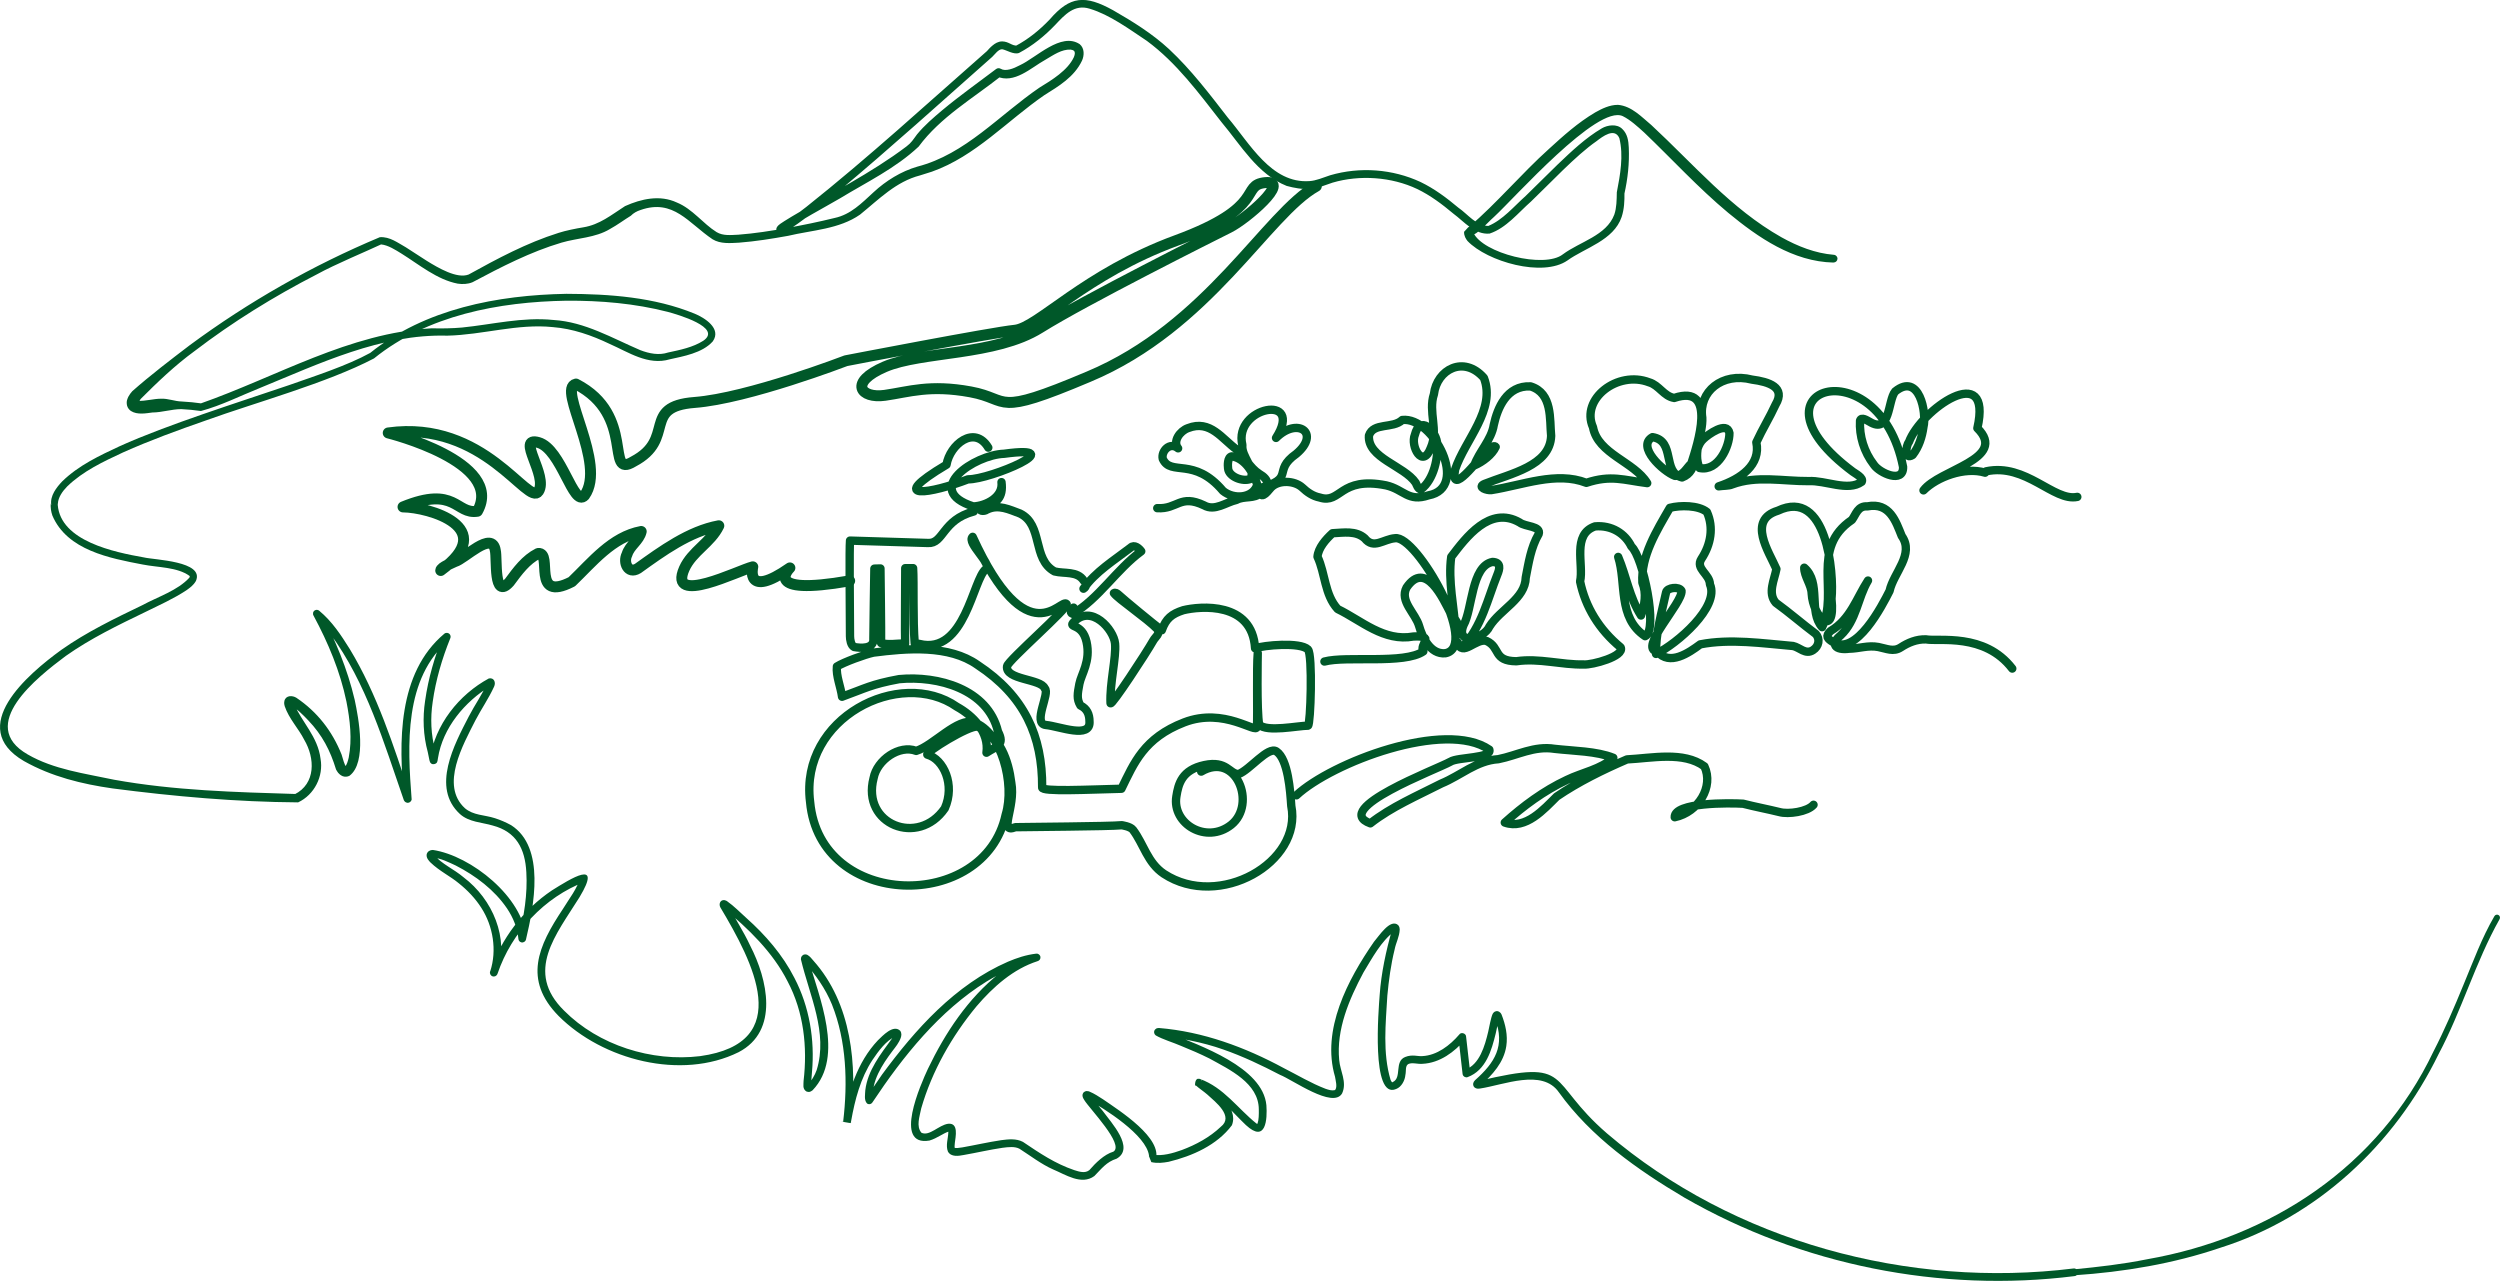
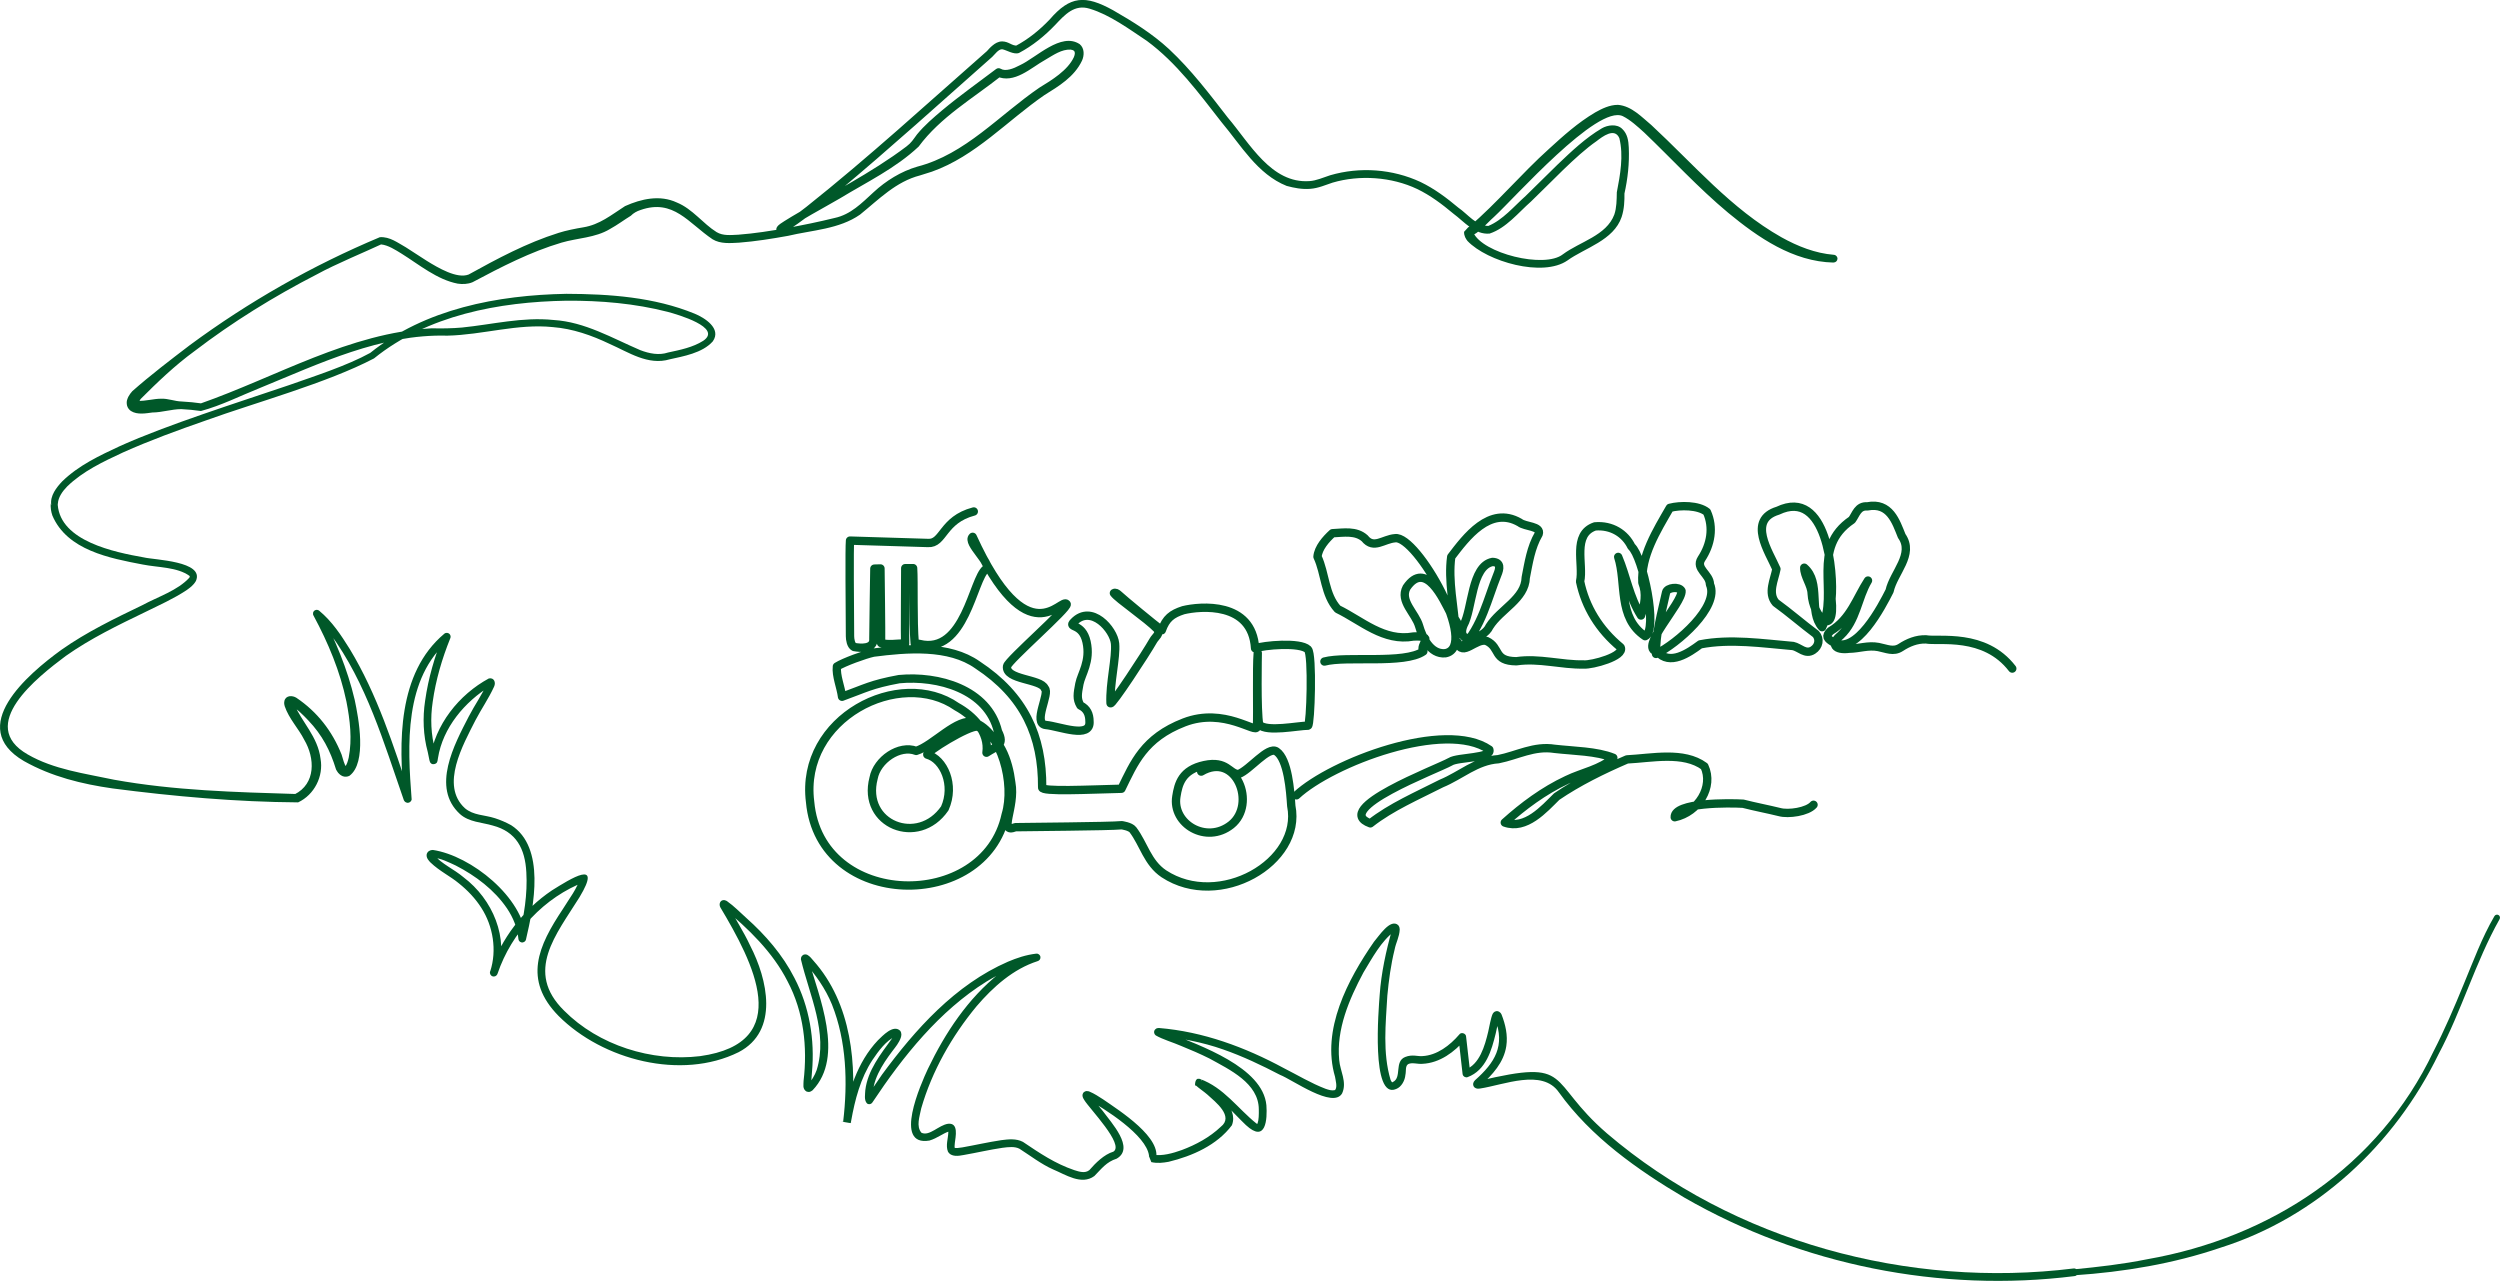
<svg xmlns="http://www.w3.org/2000/svg" id="_レイヤー_2" viewBox="0 0 418.738 214.55">
  <defs>
    <style>.cls-1{fill:url(#_新規パターンスウォッチ_1);}.cls-1,.cls-2,.cls-3{stroke-width:0px;}.cls-4{stroke-width:1.4px;}.cls-4,.cls-2,.cls-5{fill:none;}.cls-4,.cls-5{stroke:#005829;stroke-linecap:round;stroke-linejoin:round;}.cls-5{stroke-width:1.835px;}.cls-3{fill:#005829;}</style>
    <pattern id="_新規パターンスウォッチ_1" x="0" y="0" width="66.508" height="66.508" patternTransform="translate(-3380.203 -7016.083) scale(.072)" patternUnits="userSpaceOnUse" viewBox="0 0 66.508 66.508">
      <rect class="cls-2" width="66.508" height="66.508" />
      <circle class="cls-3" cx="49.881" cy="66.508" r="6.006" />
      <circle class="cls-3" cx="16.627" cy="66.508" r="6.006" />
      <circle class="cls-3" cx="66.508" cy="33.254" r="6.006" />
-       <circle class="cls-3" cx="33.254" cy="33.254" r="6.006" />
      <circle class="cls-3" cx="0" cy="33.254" r="6.006" />
      <circle class="cls-3" cx="49.881" cy="0" r="6.006" />
      <circle class="cls-3" cx="16.627" cy="0" r="6.006" />
    </pattern>
  </defs>
  <g id="_レイヤー_1-2">
    <path class="cls-1" d="m152.037,115.517c-9.102,0-16.482,7.379-16.482,16.482s7.379,16.482,16.482,16.482,16.482-7.379,16.482-16.482-7.379-16.482-16.482-16.482Zm0,22.64c-3.401,0-6.159-2.757-6.159-6.159,0-3.401,2.757-6.159,6.159-6.159,3.401,0,6.159,2.757,6.159,6.159s-2.757,6.159-6.159,6.159Z" />
    <path class="cls-1" d="m161.848,17.117c1.398-1.988,3.797-4.087,6.064-4.964,3.795-1.468,11.363-5.899,12.567-4.068,1.204,1.831-2.522,4.848-3.83,6.153-7.908,5.518-13.485,11.898-22.077,14.1-1.546.396-3.163.657-4.54,1.465-.968.568-1.766,1.378-2.581,2.149-4.067,3.843-9.628,7.049-15.04,5.627,3.052-1.851,6.104-3.702,9.156-5.554,2.209-1.34,4.425-1.643,6.453-3.243,4.442-3.504,8.038-9.302,13.23-11.549" />
    <path class="cls-1" d="m151.958,65.331c-1.268.515-2.628.801-3.996.839-.55.016-1.143-.023-1.575-.363-.625-.492-.672-1.48-.28-2.172.392-.692,1.112-1.134,1.843-1.447,3.403-1.455,7.34-.677,10.953-1.478,1.97-.437,3.803-1.335,5.615-2.226,11.221-5.517,22.443-11.034,33.664-16.551,3.725-1.831,7.477-3.679,10.769-6.206,2.643-2.029,5.54-4.646,8.802-3.966-3.793,4.453-7.587,8.906-11.38,13.359-1.553,1.823-3.111,3.651-4.874,5.27-1.356,1.245-2.825,2.359-4.308,3.448-6.624,4.866-13.674,9.333-21.497,11.854-2.03.654-4.135,1.178-6.267,1.123-1.941-.05-3.833-.576-5.73-.985-3.859-.833-7.82-1.195-11.767-1.073" />
    <path class="cls-1" d="m256.934,31.772c2.008-1.755,3.752-3.788,5.649-5.663s3.995-3.619,6.465-4.624c.371-.151.765-.287,1.164-.254.618.052,1.145.512,1.433,1.062s.374,1.18.428,1.798c.277,3.197-.201,6.406-.712,9.574-.232,1.439-.472,2.876-.718,4.312-.058.335-.121.684-.328.954-.187.245-.469.396-.75.521-1.102.49-2.31.692-3.439,1.114-2.231.836-4.062,2.495-6.236,3.471-.284.128-.58.245-.891.264-.31.019-.617-.06-.917-.138-2.591-.675-5.182-1.349-7.773-2.024-.662-.172-1.335-.349-1.917-.708s-1.071-.932-1.159-1.61c-.029-.225-.008-.469.128-.65.152-.202.411-.284.651-.361,2.801-.897,5.334-2.612,7.207-4.88" />
    <path class="cls-1" d="m202.584,120.224c-7.803,0-14.128,6.325-14.128,14.128,0,7.803,6.325,14.128,14.128,14.128,7.803,0,14.128-6.325,14.128-14.128s-6.325-14.128-14.128-14.128Zm.203,19.213c-3.061,0-5.543-2.482-5.543-5.543,0-3.061,2.482-5.543,5.543-5.543s5.543,2.482,5.543,5.543-2.482,5.543-5.543,5.543Z" />
    <path class="cls-3" d="m307.112,43.979c-6.787-.148-12.635-4.199-17.65-8.339-5.02-4.182-9.422-9.006-14.035-13.412-1.158-1.057-2.378-2.161-3.625-2.777-4.259-1.987-18.056,13.648-21.574,16.89-1.292,1.128-2.455,2.723-4.125,3.307-0-0.0.657-.719.657-.719,1.531,3.501,11.935,6.1,15.012,3.668,2.866-2.131,7.296-3.127,8.615-6.652.394-1.142.397-2.455.422-3.731.572-2.965,1.151-6.13.423-9.076-.795-1.823-2.802-.28-3.858.534-3.368,2.316-7.898,7.185-10.945,10.089-2.124,1.862-4.14,4.435-6.922,5.361-2.494.236-4.289-2.024-6.069-3.335-1.906-1.596-3.873-3.073-6.062-4.127-4.296-2.044-9.644-2.405-14.176-1.069-1.136.36-2.357.94-3.75,1.038-1.378.106-2.678-.148-3.942-.49-4.89-1.957-7.653-6.804-10.886-10.648-3.836-4.902-7.526-9.957-12.528-13.645-2.982-1.981-6.182-4.363-9.569-5.385-2.55-.801-4.148.972-5.787,2.715-1.746,1.829-3.79,3.497-6.067,4.697-.889.319-2.107-.513-2.816-.627-.639-.006-1.193.835-1.665,1.281-8.557,7.575-17.048,15.265-25.829,22.598-3.029,2.453-5.832,4.942-9.233,6.967-.619.346-1.365-.393-1.015-1.011.303-.514.808-.707,1.244-1.033 0.0 0,1.227-.755,1.227-.755,6.333-3.785,13.385-7.328,19.253-11.77.806-.6,1.124-1.156,1.76-2.015,1.278-1.55,2.733-2.781,4.193-4.019,2.931-2.449,6.089-4.68,9.052-6.927.235-.178.547-.183.784-.039.776.476,2.079.005,3.206-.603,2.757-1.274,6.894-5.587,10.013-3.525.834.703.77,1.91.39,2.758-1.308,2.748-3.882,4.265-6.314,5.787-6.186,4.255-11.547,10.234-18.823,12.811 0.0 0-1.991.628-1.991.628-4.04,1.041-6.878,3.993-10.055,6.568-3.492,2.441-8.018,2.595-12.054,3.554-2.72.49-5.447.931-8.24,1.147-1.45.073-3.08.235-4.402-.568-4.045-2.711-6.546-6.838-12.07-4.906-.62.201-1.174.504-1.627.967-1.102.668-2.222,1.523-3.507,2.225-2.432,1.477-5.436,1.485-8.096,2.272-5.162,1.529-10.05,4.046-14.902,6.628-.803.34-1.701.356-2.484.243-3.455-.658-6.486-3.204-9.379-5.006-1.072-.66-2.27-1.443-3.461-1.565-2.392,1.135-7.589,3.274-10.76,5.017-7.187,3.695-14.098,7.964-20.515,12.874-3.264,2.384-6.189,5.189-9.028,8.029l.053-.055c-.1.132-.237.348-.297.497-.082.15-.028.285-.052.07-.021-.105-.116-.217-.145-.237-.037-.026-.012-.01.049-.002,1.171.081,2.609-.356,3.863-.35,1.169-.048,2.308.445,3.437.465,1.138.063,2.254.163,3.4.333l-.297.022c12.77-4.468,24.98-11.866,38.796-12.615,1.598.05,3.511.012,5.054-.128,5.092-.513,10.122-1.803,15.329-1.264,5.258.319,9.846,3.054,14.52,5.049,1.554.598,3.174.896,4.661.399,2.022-.436,4.153-.858,5.889-1.962,3.285-2.221-4.339-4.414-5.924-4.841-5.509-1.419-11.271-1.908-16.982-1.874-11.289.183-23.284,2.426-32.24,9.669-7.856,4.11-19.761,7.358-28.145,10.382-4.7,1.639-9.382,3.34-13.903,5.368-3.316,1.543-6.721,3.144-9.343,5.695-.814.834-1.494,1.826-1.555,2.854l-.079-.335c.104.11.068.504.069.412l-.002.019-.004.042-.006.093c.476,6.078,9.475,7.923,14.418,8.796,1.743.43,10.207.605,8.723,3.951-.451.775-1.026,1.138-1.572,1.544-2.235,1.469-4.574,2.501-6.878,3.639-4.586,2.216-9.201,4.444-13.357,7.38-4.756,3.556-14.984,11.576-6.349,16.499,4.346,2.513,9.561,3.179,14.44,4.223,10.055,1.818,20.349,2.085,30.552,2.395,0-0-.315.062-.315.062,3.585-1.782,3.443-6.065,1.622-9.148-.939-1.866-2.57-3.537-3.272-5.629-.045-.224-.145-.423-.042-.909.272-.954,1.359-.892,1.993-.499,3.498,2.353,6.012,5.577,7.58,9.518.26.791.434,1.66.774,2.048-.048-.03-.204-.012-.22.009.312-.295.493-.94.639-1.552.594-3.081.222-6.268-.383-9.379-1.04-5.031-3.054-9.85-5.506-14.392-.188-.31-.095-.728.235-.902.23-.124.503-.091.696.061,2.215,1.844,3.651,4.072,5.136,6.435,4.61,7.62,7.316,16.175,10.119,24.54 0.0 0.0.089.206.073.173-.16-.216-.504-.362-.849-.145-.203.17-.149.155-.199.219-.062.138-.043.112-.055.147-.897-9.193-1.13-20.901,6.749-27.508.278-.223.685-.179.908.099.154.192.181.446.09.658-1.379,3.402-2.44,7.016-2.948,10.652-.412,2.739-.307,5.496.427,8.147-0,0,.281,1.375.281,1.375l.013.057s.003.011-.002-.005c-.006-.019-.015-.038-.024-.055.048.062-.16-.277-.341-.296-.629-.124-.867.404-.769.275-.035.061-.049.116-.045.102-.004.01-.007.029-.005.014.833-5.771,4.856-10.812,9.866-13.527.892-.188,1.21.688.882,1.368-.905,1.983-2.132,3.741-3.112,5.614-2.09,4.123-5.949,10.91-1.79,14.742,1.441,1.232,3.258,1.107,5.046,1.683.959.312,1.804.675,2.707,1.168,5.795,3.704,3.813,13.553,2.484,19.166-.089.344-.44.55-.783.461-.276-.071-.464-.312-.48-.582-.156-1.81-.872-3.555-1.904-5.096-2.107-3.104-5.257-5.479-8.581-7.186-1.198-.551-2.521-1.236-3.795-1.319-.059-.008-.122.042.013-.036.069-.038.167-.195.168-.298.007-.1-.008-.124-.008-.124,1.221,1.509,3.268,2.341,4.922,3.744,4.862,3.678,7.668,10.151,5.674,16.174-.109.339-.472.526-.812.417-.339-.109-.526-.472-.417-.812,1.858-5.495,5.544-10.355,10.366-13.592,3.087-1.922,8.554-5.408,4.61,1.145-3.897,6.262-9.256,12.455-2.572,19.015,5.779,5.806,14.665,8.593,22.763,7.611,16.01-2.23,8.845-15.793,3.399-24.916-.312-.572-.007-1.331.721-1.21.263.065.302.119.396.166,1.183.834,2.184,1.871,3.242,2.822,3.172,2.827,6.082,6.165,8.046,10.035,2.516,4.818,3.43,10.371,2.943,15.755 0,0-.128,1.58-.128,1.58-.015.273-.042.563-.01.777-.021-.015.029-.076-.234-.249-.256-.118-.394-.004-.375-.026.658-.539,1.218-1.525,1.53-2.398,1.938-6.267-1.205-12.492-2.64-18.557-.001-.166.021-.349.158-.535.062-.099.253-.244.405-.268.322-.059.454.04.53.067.417.239.698.611.981.941,6.464,7.215,7.376,17.53,6.331,26.756 0-0-.052.396-.052.396,1.132.207-1.545-.259-1.273-.194.82-4.89,2.331-9.904,5.822-13.598.756-.716,2.578-2.726,3.726-1.595.297.402.208.839.098,1.18-.307.858-.867,1.52-1.379,2.196-1.733,2.298-3.576,5.107-3.279,8.076 0-0-1.163-.178-1.163-.178l2.677-3.923c5.593-7.611,12.281-15.074,21.097-18.917,1.499-.631,2.994-1.144,4.733-1.35.352-.042.67.21.712.561.039.326-.176.621-.483.699-4.051,1.3-7.427,4.285-10.226,7.563-4.129,4.992-7.467,10.86-9.263,17.1-.265,1.368-.88,3.002.04,4.077,1.347.633,2.884-1.274,4.454-1.504,1.825-.201,1.256,2.178,1.138,3.207-.021.347-.076.625-.012.863.002-.009-.05-.051-.031-.036.041.026.295.044.528.021.243-.019.505-.058.766-.099,2.159-.382,4.33-.884,6.527-1.211,1.183-.15,2.488-.308,3.626.286,2.827,1.904,5.397,3.643,8.593,4.731.856.273,1.825.582,2.539-.005,1.022-1.173,2.454-2.619,4.02-3.088,1.896-1.176-4.016-7.208-4.875-8.64-.093-.156-.296-.432-.303-.77.001-.119.018-.233.086-.355.148-.318.554-.396.623-.382.273.001.337.049.444.078.884.373,1.519.815,2.291,1.303,2.741,1.899,10.115,6.536,8.789,10.24-0.0 0-.385-.972-.385-.972,1.49.279,3.309-.241,4.779-.768,2.376-.889,4.689-2.14,6.529-3.889,2.271-1.75-.88-4.164-2.243-5.409-.609-.525-1.345-1.008-1.953-1.546-.15.478-.222-1.042.383-1.096.42.001.209.02.331.031,4.011,1.442,6.353,4.981,9.474,7.471.134.078.234.066.153.073-.083.039-.032.04.023-.1.216-.577.223-1.522.21-2.349-.015-4.391-4.881-6.647-8.265-8.52-1.555-.775-3.157-1.469-4.78-2.122-1.259-.553-3.065-1.079-4.213-1.746-.035-.031-.07-.052-.148-.155-.037-.023-.285-.456.021-.824.32-.286.355-.232.649-.265,7.383.602,14.437,3.215,20.9,6.708,2.334,1.181,4.594,2.55,7.014,3.474.534.185,1.026.334,1.508.237.085-.033.112-.053.159-.129.304-.529.022-1.475-.077-2.119-2.317-7.861,2.132-16.279,6.519-22.607.783-.879,2.736-3.988,4.062-2.791.251.319.236.553.253.719-.048,1.249-.633,2.199-.855,3.366-.627,2.528-.974,5.123-1.218,7.721-.271,4.673-.807,9.589.539,14.104.071.167.161.309.231.386.089.088.045.026.009.044.004-.005-.007.001.021-.008l.113-.051c1.578-.729.203-3.441,2.072-4.196,1.189-.485,2.15-.073,2.866-.149,2.453-.113,4.633-1.794,6.189-3.607.307-.47,1.124-.217,1.149.326 0,0,.694,6.116.694,6.116l-.846-.539c2.43-.92,3.283-3.988,3.857-6.38.161-.671.438-2.328.736-2.966.038-.07.084-.159.211-.283.096-.076.163-.142.369-.188.176-.043.36.007.487.07.373.251.352.374.433.486.654,1.663,1.072,3.482.796,5.284-.413,2.748-2.323,4.805-4.278,6.581-.039.03-.095.136-.03.011.038-.096.045-.199.02-.313-.023-.14-.154-.325-.291-.385-.152-.067-.148-.043-.15-.049.02.001.092-.004.161-.014,15.962-3.785,11.102-.13,21.427,8.793,21.254,18.153,50.559,26.04,78.163,22.624.354-.044.676.207.72.561.044.354-.208.676-.562.72-22.445,2.816-45.734-1.851-65.341-13.142-7.871-4.664-15.643-10.132-21.045-17.66-2.781-3.979-9.216-1.215-13.197-.616-1.043.219-1.531-.732-.823-1.405,3.324-2.945,5.056-5.75,3.356-10.227-.025-.069-.053-.136-.075-.177.003-.043-.105-.083.118.072.18.138.573.015.615-.075.064-.062.063-.077.06-.069-.082.161-.119.399-.175.601 0.0 0-.446,2.056-.446,2.056-.686,2.802-1.627,6.166-4.705,7.315-.338.113-.704-.069-.817-.407-.014-.042-.024-.09-.029-.132l-.694-6.116,1.149.326c-1.807,2.122-4.269,3.96-7.16,4.099-.776.079-1.727-.261-2.361.027-.584.289-.353,1.207-.514,1.853-.072.869-.625,1.996-1.558,2.343-4.224,1.823-2.911-13.467-2.747-15.76.26-3.688,1.067-7.392,2.068-10.923.011-.052-.04-.046.075.096.078.092.186.135.27.142.048.014.1-.011.081 0-2.265,1.684-3.753,4.526-5.216,6.934-2.396,4.489-4.555,9.517-4.057,14.664.139,1.8,1.356,3.685.488,5.575-1.508,2.64-8.347-2.308-10.386-3.096-3.109-1.621-6.269-3.124-9.553-4.265-3.455-1.22-7.123-1.897-10.75-2.297.021-.002.015-.001.056-.011.026-.012.121-.014.291-.194.291-.344.05-.747.032-.749-.063-.08-.075-.084-.089-.097-.023-.018-.018-.012-.008-.007.424.211.952.409,1.425.594,5.196,2.147,15.69,5.72,16.298,12.104.169,2.341-.067,6.442-3.434,3.327-2.197-2.091-4.122-4.534-6.841-5.881,0,0-1.159-.571-1.159-.571l-.082-.036c.095.005-.141.01.25.014.578-.083.521-1.534.387-1.044,2.114,1.719,6.308,4.449,5.103,7.55-2.485,3.333-6.643,5.163-10.594,6.12-.913.161-1.852.293-2.903.057l-.384-.972c-.051.083.011-.041,0-.105-.427-3.45-7.416-7.85-10.412-9.523-.023-.015-.093-.012.042-.009.005.013.326-.046.45-.298.055-.088.081-.292.057-.355.518.81,1.421,1.824,2.121,2.707,1.41,1.94,5.418,6.199,2.319,7.976-1.721.551-2.499,1.655-3.738,2.91-2.146,1.587-4.842-.251-6.892-1.102-1.938-.844-3.946-2.384-5.637-3.463-.768-.412-1.803-.304-2.873-.163-2.175.318-4.308.828-6.498,1.207-.824.158-2.084.374-2.619-.572-.411-1.012.035-2.218.061-3.192.039-.212-.093-.422.038-.241.098.071.15.046.089.054-1.045.319-1.95,1.127-3.28,1.526-6.134,1.058-1.447-9.465-.264-12.009,2.892-6.028,6.703-11.807,11.998-16.009,1.784-1.389,3.787-2.559,5.991-3.256l.229,1.26c-2.92.377-5.861,1.85-8.401,3.381-7.9,4.913-13.999,12.543-19.097,20.221-.183.312-.599.425-.903.211-.558-.527-.319-1.626-.305-2.22.395-3.33,2.545-6.011,4.433-8.615.144-.183.297-.577.327-.725.002.015.003.078.076.172.07.097.186.138.226.142-1.568.677-2.875,2.487-3.866,3.956-1.997,3.045-2.927,6.632-3.564,10.196-0-0-.036.193-.036.193l-.018.098-.011.056c.262.126-2.411-.396-1.274-.22.783-6.53.565-13.491-1.881-19.631-1.077-2.635-2.764-5.038-4.679-7.144.025.004.074.076.355.034.198-.04.386-.242.413-.396,1.666,6.079,6.109,16.204.673,21.881-.294.191-.469.397-1.037.203-.707-.448-.463-1.179-.474-1.776.668-5.672.022-11.566-2.675-16.655-2.476-4.897-6.587-8.864-10.811-12.344-.02-.02-.095-.037.037-0.0.063.004.11.031.295-.028.183-.053.339-.269.363-.386.032-.145.026-.158.017-.228,1.188,2.283,2.725,4.603,3.838,7.012,2.878,5.576,4.91,14.26-1.951,17.826-9.602,4.745-22.768,1.317-30.144-6.064-5.999-6.098-3.408-11.73.707-17.907.999-1.655,2.478-3.49,2.909-5.313-0-0.0.835.715.835.715-6.839,2.59-12.343,8.5-14.681,15.423-0,0-1.213-.441-1.213-.441,1.124-3.459.481-7.521-1.502-10.591-.998-1.568-2.304-2.937-3.772-4.113-1.44-1.201-3.198-2.01-4.746-3.487-.262-.278-.693-.714-.646-1.279.012-.224.18-.493.347-.602.336-.22.529-.195.708-.216,6.39.964,15.136,7.933,15.613,14.777-0.0 0-1.263-.121-1.263-.121.92-3.54,1.512-7.281,1.297-10.91-.206-3.956-1.682-6.802-5.636-7.838-1.771-.528-3.975-.558-5.48-1.921-4.849-4.445-.951-11.641,1.481-16.356.977-1.898,2.289-3.724,3.085-5.594.001.011-.004.041.015.115.015.063.082.21.214.293.276.148.332.065.333.084-4.324,2.628-8.009,7.009-8.811,12.076 0.0 0-.057.354-.057.354l-.022.116-.026.099s-.02.068-.061.142c.094-.113-.154.423-.798.302-.189-.031-.411-.378-.367-.331-.036-.085-.08-.208-.096-.3-0,0-.283-1.382-.283-1.382-.765-2.786-.874-5.77-.444-8.591.536-3.798,1.606-7.443,3.042-10.99l.998.757c-7.619,6.486-6.995,17.655-6.295,26.758-.017.055.001.051-.072.207-.056.072-.003.069-.217.243-.209.132-.397.13-.532.093-.179-.05-.273-.141-.273-.141-.032-.028-.063-.059-.091-.091l-.066-.091-.062-.111c-3.349-9.605-6.246-19.611-12.344-27.885-.773-1.017-1.669-2.072-2.562-2.782l.931-.84c2.493,4.63,4.529,9.538,5.746,14.705.659,3.092,2.077,10.535-.871,12.733-.304.175-.814.215-1.163.058-.691-.323-.877-.759-1.084-1.107-.979-3.191-2.299-5.757-4.654-8.23-.919-.952-1.898-1.993-2.973-2.475-.021-.012.036.022.174-.027.17-.042.36-.289.356-.367.025-.166.003-.033.04.054,1.304,3.106,4.01,5.531,4.46,9.259.522,2.908-1.03,6.011-3.757,7.29-10.365-.072-20.763-.994-31.07-2.335-5.104-.729-10.219-1.964-14.868-4.591-9.696-5.681.603-14.512,6.288-18.628,4.236-2.987,8.908-5.234,13.548-7.471,2.606-1.416,5.961-2.472,7.897-4.63.084-.188.067-.173.015-.278-2.062-1.498-5.306-1.399-7.837-1.906-5.553-1.059-12.641-2.393-15.128-8.181-.23-.667-.346-1.391-.275-2.099.023-.215-.038.204.084.312-.248-1.562.913-2.981,1.815-3.944,2.753-2.695,6.291-4.344,9.712-5.938,7.822-3.537,19.936-7.352,28.189-10.161,4.487-1.578,9.844-3.305,13.703-5.434,9.205-7.397,21.348-9.686,32.865-9.896,7.219.026,14.692.547,21.468,3.321,1.638.668,4.573,2.479,3.048,4.642-1.745,1.978-5.038,2.513-7.194,3.002-3.646,1.091-6.936-1.197-10.059-2.564-3.039-1.455-6.206-2.562-9.529-2.825-5.892-.621-11.779,1.304-17.695,1.432-11.057-.313-21.416,4.686-31.449,8.792-3.231,1.293-6.402,2.908-9.81,3.828-1.069-.159-2.185-.259-3.283-.317-1.64.007-3.215.555-4.849.565-1.037.131-2.532.435-3.594-.254-.261-.172-.545-.511-.644-.886-.177-.764.078-1.199.236-1.54.193-.349.376-.595.638-.887,2.975-2.635,6.462-5.296,9.636-7.714,9.847-7.267,20.537-13.349,31.83-18.081,1.68-.109,2.999.945,4.345,1.69-0.0 0,3.504,2.263,3.504,2.263,1.914,1.186,5.073,3.055,7.016,2.302,4.801-2.65,9.713-5.298,15.092-6.985,1.124-.367,2.909-.727,4.105-.92,2.744-.441,4.669-2.055,7.009-3.558,2.709-1.215,5.838-1.927,8.675-.6,2.625,1.066,4.404,3.567,6.652,4.955,1.104.665,2.394.485,3.649.435,2.693-.202,5.406-.631,8.097-1.11,2.692-.487,5.379-1.039,8.029-1.692,2.696-.572,4.542-2.495,6.531-4.321,2.053-1.901,4.589-3.484,7.325-4.279,8.035-2.068,13.727-8.643,20.451-13.234,2.072-1.264,4.733-2.882,5.761-5.098.157-.407.27-.786.015-1.069-.095-.089-.303-.168-.551-.198-1.518-.072-2.851.89-4.248,1.708-2.373,1.306-5.209,4.126-8.175,2.761-0-0.0.824-.069.824-.069-4.825,3.813-10.214,6.905-13.865,11.847-3.858,3.634-8.73,5.963-13.198,8.683-2.681,1.564-6.836,3.775-9.338,5.509-.019.015-.025.023-.025.023-.006.003-.014.018.03-.045.024-.052.044-.089.062-.154.088-.291-.116-.686-.433-.773-.043-.015-.089-.021-.132-.021l-.34.079c1.554-.868,3.08-2.071,4.573-3.211,10.435-8.295,20.252-17.31,30.27-26.111-0-0-.066.066-.066.066.308-.346.615-.692,1.012-1.01.374-.305.896-.657,1.591-.656,1.143.032,1.542.738,2.509.708-0.0 0-.317.077-.317.077,2.162-1.138,4.046-2.671,5.757-4.459,3.409-3.959,5.931-4.142,10.625-1.541,3.293,1.89,6.563,3.918,9.362,6.506,3.726,3.478,6.776,7.513,9.84,11.464,3.652,4.281,7.286,11.106,13.695,10.641,1.127-.069,2.222-.577,3.459-.978,4.983-1.458,10.456-1.049,15.139,1.133,2.333,1.123,4.399,2.683,6.326,4.296,1.601,1.106,3.01,3.071,5.027,3.056,2.395-.978,4.297-3.283,6.241-5.015-0-0,5.358-5.265,5.358-5.265,2.32-2.214,4.699-4.477,7.424-6.076.921-.535,2.517-.799,3.416.126.863.812,1.033,1.982,1.08,3.096.12,2.632-.172,5.238-.74,7.782l.016-.156c.017,1.312-.034,2.668-.472,4.01-1.333,3.94-6.186,5.191-9.069,7.279-4.128,2.877-13.446.198-16.746-3.255-.278-.361-.597-.838-.577-1.534l.657-.719c-.098.023.1-.047.219-.146,4.62-3.963,8.805-8.945,13.343-13.025,2.403-2.194,4.829-4.384,7.736-6.106,1.136-.635,2.428-1.281,3.826-1.274,2.307.193,4.022,2.094,5.59,3.386,7.041,6.533,13.353,14.029,21.779,18.788,2.74,1.527,5.699,2.697,8.793,2.942.358.025.627.338.599.695-.027.34-.315.597-.651.595h0Z" />
-     <path class="cls-5" d="m220.474,31.191c-8.284,4.6-18.01,23.487-38.144,31.907-16.191,6.847-12.925,3.793-19.777,2.537-6.853-1.257-10.287,0-14.344.58-4.057.58-6.126-2.159,0-4.785,6.125-2.626,18.509-1.839,25.981-6.516,7.472-4.676,28.787-15.359,31.685-16.808,2.898-1.449,10.411-7.945,6.074-7.522-4.336.423.446,4.045-14.913,9.696-15.358,5.651-23.195,14.653-27.043,15.035-3.848.382-28.305,5.105-28.305,5.105,0,0-16.372,6.3-25.356,6.99-8.983.689-3.03,6.104-10.242,9.896-4.826,2.964.511-7.771-9.62-12.981-3.236.692,5.257,13.361,1.436,18.674-1.859,2.052-3.861-7.782-7.714-8.878-3.853-1.096,1.679,5.569,0,8.177-1.68,2.608-9.094-12.032-25.165-9.782,0,0,19.573,4.856,14.937,13.115-3.622.58-3.622-4.347-12.461-.724,4.317.036,16.217,3.435,6.315,10.647.033-.567,1.953-1.268,2.335-1.474,1.664-.466,6.287-5.323,6.807-1.876.33,1.369-.347,8.362,2.376,5.285,1.351-1.821,2.737-3.749,4.808-4.791,2.529-.214-1.27,8.272,5.631,4.741,3.424-3.28,6.734-7.503,11.623-8.418-.363,1.543-1.92,2.311-2.387,3.85-.677,1.319.192,3.36,1.84,2.336,4.054-2.907,8.598-6.227,13.545-7.143-1.356,2.847-4.484,4.266-5.784,7.179-2.79,6.322,9.135.261,11.475-.302,0,0-1.352,5.47,6.214.181,0,0-4.994,4.81,10.014,2.167" />
-     <path class="cls-4" d="m193.833,85.114c3.422.211,3.787-2.388,7.839-.47,1.806,1.039,3.663-.52,5.426-.907,1.278-.714,3.047-.123,4.036-1.173,1.641-1.042,1.452-2.25-.21-3.191-1.677-1.086-2.351-2.805-3.76-4.066-2.473-1.747-4.426-5.081-8.195-3.592-1.324.465-2.593,2.213-1.639,3.377-1.42-1.155-2.878.516-2.571,1.771,1.359,2.973,5.189-.425,10.081,5.353,1.795,1.491,5.045,1.263,5.745-1.03-.512-1.738-1.993-4.463-4.274-4.749-.723.129-.677,1.52-.614,2.011.101,1.392,2.449,2.311,3.776,1.764.855-1.825-1.603-3.719-1.385-5.679-1.547-6.386,10.442-8.743,5.64-1.185,3.62-3.586,7.513-.8,3.402,2.661-4.239,2.99.149,4.079-6.535,5.862.629,1.967,1.408.812,2.29-.21,1.263-1.317,3.92-1.197,5.231-.007.789.752,1.762,1.453,2.946,1.681,3.56,1.138,3.291-3.587,11.1-2.041,3.007.695,3.663,2.832,7.106,1.673,6.922-1.264.844-13.224-4.399-12.622-1.586,1.497-4.83.383-5.576,2.596-.294,3.777,5.891,5.069,7.823,7.912.17.303.367,1.082.886,1.112,2.192-1.648,2.975-5.452,2.691-7.935-.345-2.017-2.872-4.525-3.707-1.213-.81,1.928,1.313,5.823,2.67,2.165,1.308-2.906-.47-6.022.516-8.951.49-4.15,5.005-6.573,8.371-2.743,2.055,5.308-3.179,10.412-4.82,15.35-.928,4.839,3.974-1.857,5.027-2.827.146-.146,1.435-1.458,1.772-.957-.578,1.282-2.179,2.515-3.596,3.116.796-2.3,2.879-4.293,3.276-6.806.612-2.788,2.154-6.647,6.161-6.447,3.706,1.137,3.176,5.52,3.445,8.284-.172,5.041-6.812,6.313-11.15,8.047-1.339.566.43,1.127,1.121,1.041,5.271-.827,10.901-3.178,15.928-1.219,4.144-1.371,6.263-.45,10.194.048-2.152-3.572-8.258-4.866-9.082-9.355-2.1-4.749,4.117-9.557,9.392-7.531,1.684.479,2.462,2.342,4.215,2.621,7.327-2.464,3.837,7.935,2.859,10.984-.824.734-1.35,2.084-2.731,2.073-2.017-.741-6.522-4.97-3.768-6.494,3.906.631,1.538,5.891,4.947,6.757,2.954-1.113,1.617-4.669,3.6-6.465.733-.701,3.943-3.054,4.338-.975.035,2.174-1.87,6.507-5.004,5.852-1.206-2.592.592-5.667.454-8.429-.657-4.338,3.333-7.664,8.343-6.371,2.807.368,5.675,1.27,3.944,4.167-.979,2.145-2.253,4.192-3.23,6.331.771,3.746-2.558,6.13-6.307,7.374.575-.103,1.769-.074,2.244-.312,4.102-1.542,8.539-.532,12.818-.562,2.802-.167,6.589,1.782,8.895.117.356-.655-1.012-1.346-1.49-1.693-19.018-14.156,4.38-21.124,8.418-.81.098,2.852-3.929,1.065-4.893-.362-1.651-2.141-2.463-4.814-2.316-7.368.199-.724,1.185-.042,1.601.172,3.508,2.161,3.018-3.545,4.288-5.076,4.022-3.258,5.332,3.55,4.725,5.985-.223,1.62-.751,3.299-1.81,4.658-1.448.933-1.119-1.584-.618-2.156,1.995-5.444,14.081-13.886,11.467-2.333,5.217,5.17-6.453,6.933-9.024,10.417,2.235-2.247,6.899-3.993,10.319-2.963l.155-.224c6.683-1.441,11.346,5.109,15.287,4.278" />
-     <path class="cls-4" d="m165.535,74.976c-2.328-3.877-6.448-.481-6.999,2.859-10.458,6.224-2.494,4.798,3.605,2.448,3.66.074,17.639-5.86,6.046-4.28-4.937.167-13.794,6.055-5.168,8.825,2.141-.088,5.042-1.565,4.726-4.073.333,2.643-.811,3.578-3.168,4.231-.957.623.264.743.737.374,1.898-.955,3.769.004,5.534.65,3.915,1.91,2.001,7.642,5.786,9.702,1.62.417,3.831-.107,4.883,1.543.595.28.521,1.029-.038,1.351,2.015-2.858,5.147-4.766,7.901-6.884.603-.591,1.411.114,1.773.615-4.134,3.023-7.133,7.964-11.486,10.478-.706-.253.07-.734.15-1.045" />
    <path class="cls-4" d="m163.105,85.67c-5.305,1.397-5.041,5.446-7.676,5.277-.42-.027-13.055-.398-13.055-.398-.123,1.297-.032,10.745-.003,16.02.007.544.142,1.507.683,1.796,1.035.208,3.371.386,3.233-1.365-.01-.936.167-11.756.167-11.756l1.018-.027s.144,10.992.106,12.486c1.175.363,2.798.059,4.027.069-.051-.43.021-12.608.021-12.608l1.315-.002c.153,2.372-.054,8.751.269,12.582l.781.108c7.669,1.913,8.957-10.949,11.152-12.546,1.125-.818-3.326-4.399-2.227-5.388,9.279,20.297,14.86,10.01,15.746,11.262.399.564-9.832,9.453-9.98,10.4-.364,2.317,5.711,2.099,6.304,3.718.958.754-2.119,5.909.187,6.133,2.307.224,7.561,2.391,7.31-.625-.003-1.19-.436-2.125-1.513-2.635-.66-1.096-.488-1.984-.179-3.624s1.927-3.775,1.2-7.035c-.727-3.26-3.2-2.248-2.122-3.336,2.93-3.049,6.675,1.262,6.897,3.61.222,2.348-.913,6.693-.757,10.006.186.416,5.92-8.315,7.156-10.501.386-.683,1.203-1.078.683-1.922-1.733-1.796-6.593-5.068-7.272-6.022.257-.157.49.038.688.187.958.894,6.09,5.117,7.329,6.033.691-1.984,1.699-2.749,3.6-3.362,2.826-.689,11.554-1.497,12.027,6.38,1.428-.512,7.538-1.078,8.849.189.824.796.455,12.677.015,12.775-1.637-.01-6.956,1.135-8.177-.179-.445-2.196-.239-11.991-.239-11.991-.216,2.501-.016,10.064-.133,12.355-.056,1.289-5.46-3.341-12.198-.737-6.738,2.604-8.403,6.826-10.505,11.115-5.496.129-13.412.542-13.275-.216.053-8.611-2.964-15.357-10.831-20.53-4.764-3.374-11.845-2.779-17.44-2.055-1.391.301-4.956,1.59-6.108,2.325-.173,1.564.657,3.443.862,5.065,3.89-1.407,4.823-2.072,9.565-2.951,6.478-.616,14.861,1.663,16.554,8.78,1.207,2.323-.234,2.419-1.928,3.547.481-3.493-2.304-6.239-4.972-7.706-9.515-6.649-26.367,1.868-24.571,15.95,1.652,18.105,29.246,18.464,32.757,2.146,1.601-5.202-.742-13.917-5.285-15.456-2.726-.923-6.84,3.901-9.705,4.76-2.802-1.078-6.559,1.509-7.134,4.562-2.037,7.768,7.49,11.531,11.926,5.065,1.76-3.934-.18-8.244-2.928-8.999-.365-.384,6.989-4.952,8.406-4.688,3.811,1.578,5.188,5.667,5.658,9.396.754,4.183-2.253,8.593.697,7.443,1.831-.045,15.756-.125,17.804-.329,0,0,1.436.186,1.877.766,1.804,2.378,2.425,5.523,5.182,7.37,9.268,6.089,23.212-1.918,21.338-11.369-.163-2.465-.539-7.814-2.479-9.124-1.395-.943-4.486,3.115-6.358,3.79-1.559-.034-1.94-2.317-5.712-1.509-3.772.808-4.365,3.135-4.698,5.265-.735,4.578,5.021,8.04,9.188,4.739,4.33-3.461.82-12.367-5.029-8.909" />
    <path class="cls-4" d="m303.757,134.796c-1.002,1.178-4.234,1.634-5.695,1.222-2.016-.495-4.049-.875-6.102-1.4-2.182-.136-11.577-.262-11.45,2.265,3.978-.848,6.566-5.117,4.97-8.518-3.495-2.571-8.825-1.371-12.965-1.169-4.056,1.75-8.149,3.756-11.771,6.224-2.124,2.093-5.18,5.603-8.699,4.356,3.063-2.743,6.489-5.316,10.418-7.155,2.542-1.241,5.68-1.766,7.76-3.692-2.807-1.13-6.643-1.135-9.817-1.501-3.448-.553-6.267,1.103-9.447,1.733-3.651.233-6.344,2.762-9.521,4.064-4.038,2.054-8.47,3.97-11.912,6.682-6.657-2.4,11.102-9.033,13.408-10.324,1.206-.791,7.026-.559,6.52-2.023-7.378-5.077-26.382,2.147-32.315,7.655" />
    <path class="cls-4" d="m221.834,110.805c3.701-.989,13.373.498,16.569-1.703-.754-1.205,2.125-2.677-1.648-2.491-4.978.909-8.717-2.67-12.698-4.597-2.205-2.41-2.068-5.95-3.383-8.767.134-1.477,1.383-2.908,2.513-3.935,1.875-.087,3.92-.474,5.398.853,1.497,1.888,3.124.141,5.075-.016,3.612-.597,14.241,18.203,8.429,19.266-2.552.24-3.878-2.765-4.393-4.558-.616-2.155-3.311-4.175-2.102-6.447,3.203-4.699,6.135,1.924,7.389,4.331.422.613,2.083,2.321.824,2.96-.25-4.034-1.284-8.396-.733-12.431,2.439-3.192,6.455-8.664,11.479-5.748.897.722,3.619.564,3.166,1.929-1.313,2.253-1.678,4.825-2.164,7.288-.093,3.579-4.265,5.3-6.077,8.199-.957,2.155-5.751,3.189-4.346-.226,1.516-2.673,1.29-9.918,4.867-10.592,1.437.067,1.22,1.125.793,2.15-1.641,4.08-2.598,8.689-5.836,12.086-.316-.172-.783-.389-.784-.736.687,2.546,3.066-.818,4.833-.256,2.363,1.113,1.035,3.357,4.974,3.392,3.847-.558,7.496.619,11.315.54,1.317.115,6.896-1.362,6.154-2.87-3.605-2.972-5.906-6.773-6.791-11.03.637-2.839-1.386-7.904,2.494-9.227,2.8-.248,5.057,1.213,6.1,3.376,1.943,1.681,4.524,14.032,2.305,15.017-4.657-3.114-3.104-8.927-4.519-13.28,1.366,3.216,1.891,6.798,3.823,9.816.611-1.776.962-3.684.231-5.5-.262-4.459,2.36-8.646,4.597-12.535,1.732-.456,4.792-.452,6.209.692,1.167,2.588.664,5.454-.913,7.845-1.071,1.664,1.396,2.554,1.422,4.272,1.663,3.769-5.536,9.981-9.033,11.659-.079-3.452.956-6.951,1.691-10.334.184-.788,2.179-1.019,2.583-.234.214,2.023-7.356,9.748-4.06,10.162,2.054,2.476,5.301.208,7.193-1.197,5.039-.984,10.452-.162,15.547.274,1.094.224,2.086,1.505,3.334.698,1.011-.654,1.218-1.866.478-2.712-2.287-1.704-4.393-3.556-6.707-5.23-1.401-1.615-.227-3.859.107-5.651-1.246-2.889-4.916-8.192.246-9.768,8.193-3.913,9.429,10.436,8.98,14.764.709,6.748-3.101,3.078-3.32-.874-.045-1.5-1.264-2.896-1.245-4.343,2.89,2.499.666,7.378,2.995,9.961,2.788-5.938-1.996-13.244,4.994-17.971.68-.917.981-2.375,2.574-2.259,3.769-.733,4.799,2.582,5.762,4.959,2.17,3.069-1.36,6.142-2.035,9.204-1.241,2.458-5.598,10.943-9.453,8.578-.95-.566-1.37-.983-.431-1.868,3.362-1.982,4.369-5.533,6.272-8.449-1.774,2.984-1.904,6.653-4.592,9.19-1.79,1.455-.921,2.532,1.424,2.229,1.666-.022,3.178-.614,4.897-.29,1.367.258,2.521.885,3.758.075,1.222-.801,2.651-1.405,4.23-1.352,2.118.409,9.785-1.166,14.446,4.889" />
    <path class="cls-3" d="m418.661,153.967c-4.05,7.208-6.326,15.292-10.218,22.608-7.383,15.143-20.331,27.286-36.502,32.404-7.916,2.698-16.214,4.073-24.509,4.628-.275.018-.513-.19-.532-.465-.018-.274.189-.51.459-.532,4.103-.403,8.207-.863,12.248-1.684,20.746-3.629,38.797-15.514,47.979-34.789,1.887-3.666,3.514-7.466,5.081-11.298,1.593-3.82,3.01-7.735,5.139-11.391.139-.238.445-.319.683-.18.244.142.322.46.171.699h0Z" />
  </g>
</svg>